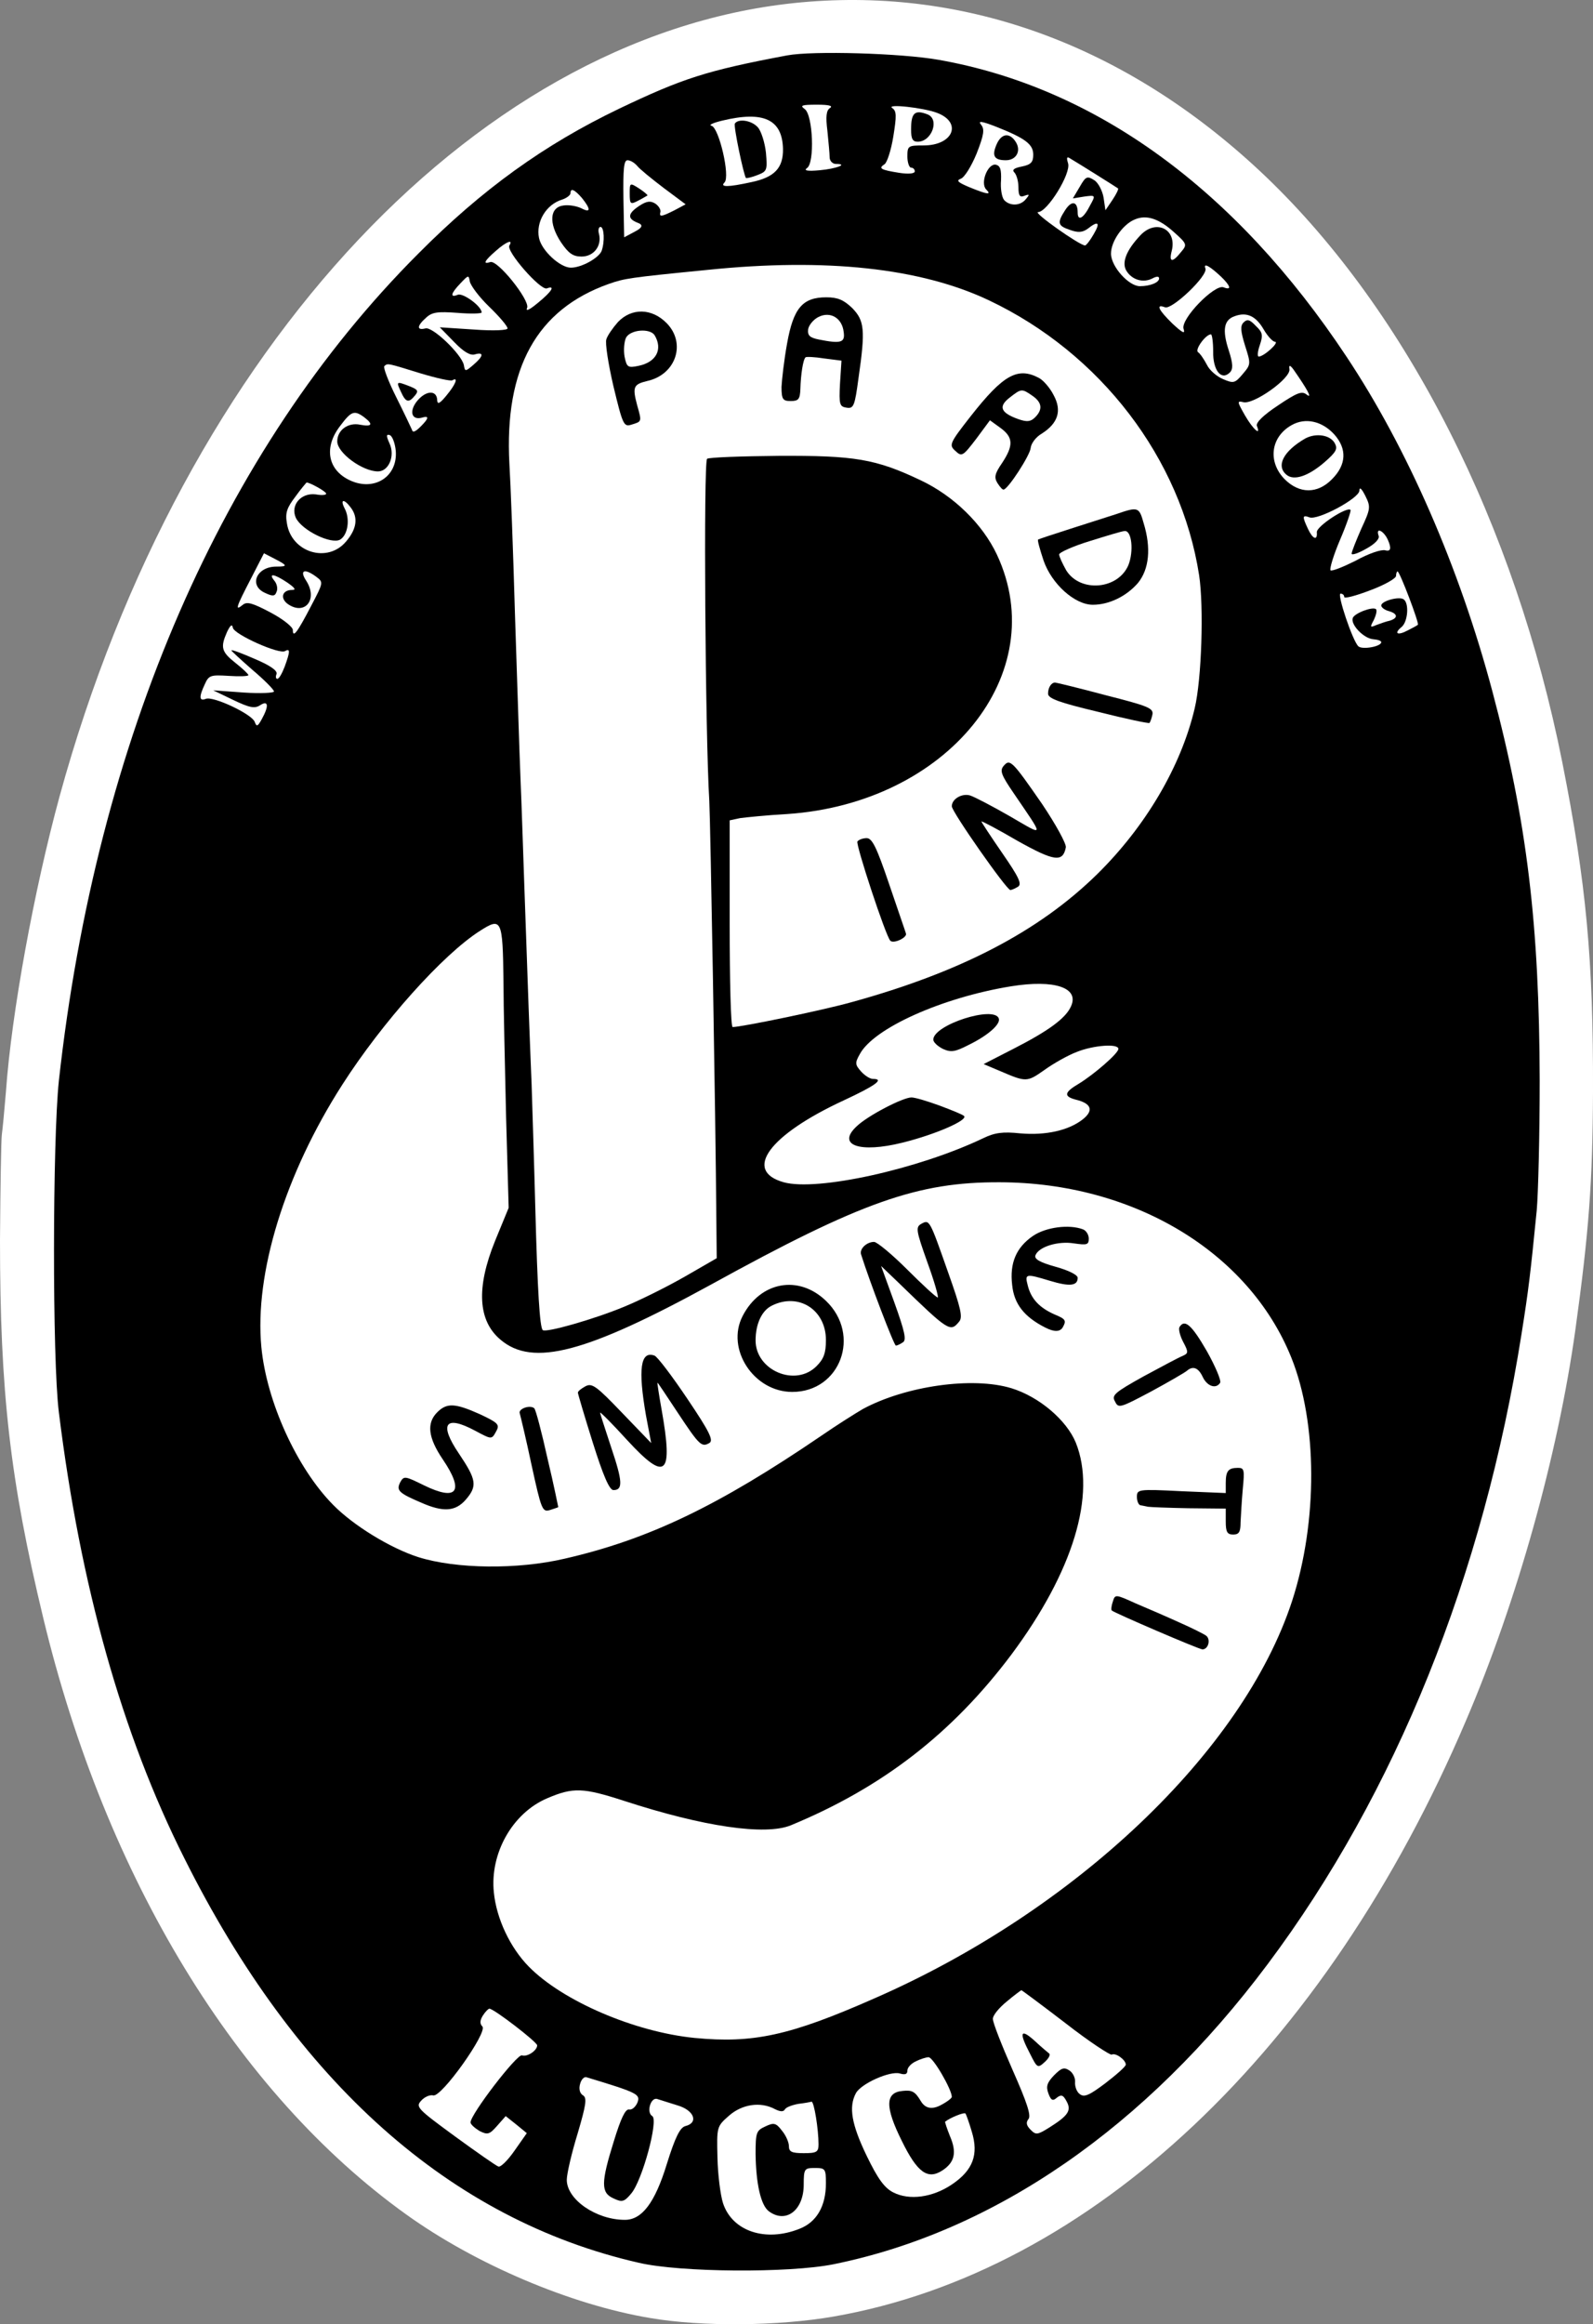
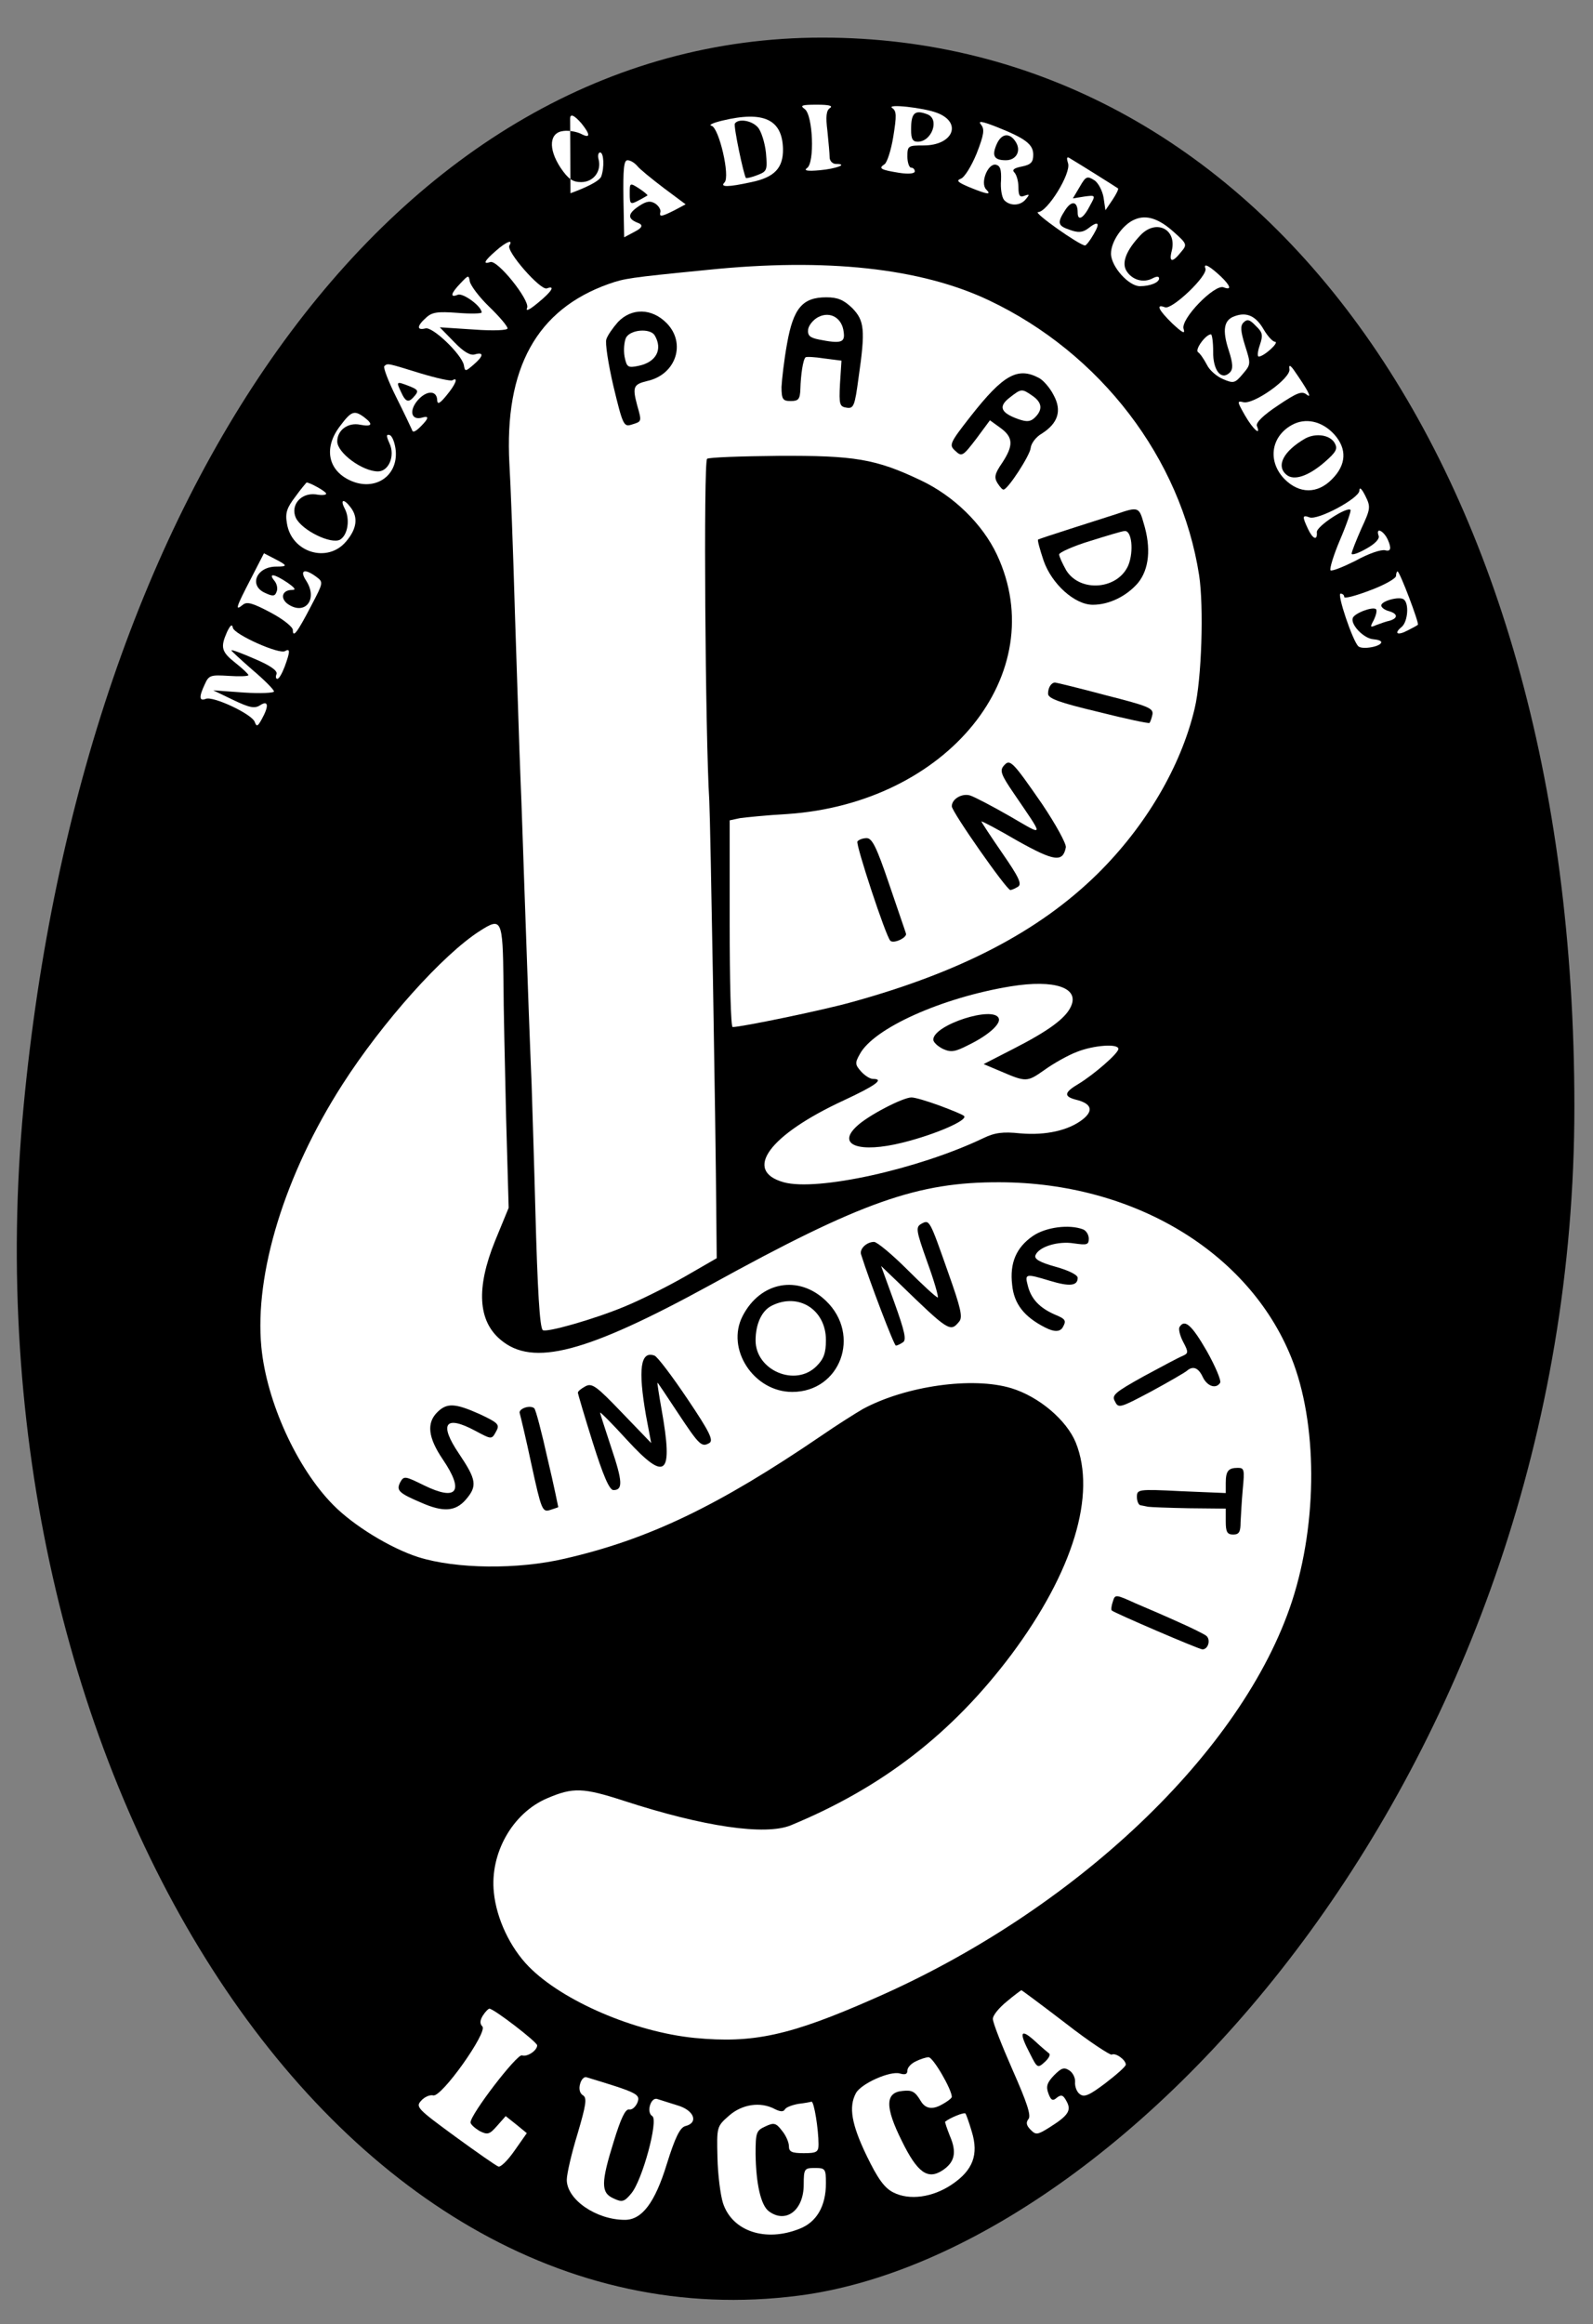
<svg xmlns="http://www.w3.org/2000/svg" id="Layer_1" data-name="Layer 1" viewBox="0 0 430.3 627.44">
  <rect x="0" y="0" width="430.3" height="627.44" fill="#808080" stroke="none" />
  <defs>
    <style>      .cls-1 {        fill: #fff;      }    </style>
  </defs>
  <path d="M425.27,298.71c0,177.28-120.37,309.44-209.45,321C89.14,636.15-10.32,475.21,6.37,298.71,22.1,132.36,106.41,10.15,222.09,10.15s203.18,111.28,203.18,288.56Z" />
  <g>
-     <path class="cls-1" d="M218.5.46C130.7,7.26,49.5,93.26,16.1,214.96c-6.9,25.3-13,58.6-14.5,79.8-.4,4.9-.9,10.1-1.1,11.5s-.4,14.2-.5,28.5c0,41,2.7,64.7,11.7,102.1,16.9,70.2,52.3,128.2,98.1,161,18.7,13.4,44.3,24.3,65.8,27.9,13.9,2.4,34.7,2.2,49.6-.4,69.5-12.1,132.9-71.9,170.8-160.9,13.8-32.2,24.8-71.7,29.5-105.2,3.7-26.7,4.7-40.1,4.8-64.5.1-35.7-1.8-56.2-8.3-89-12.8-64.2-41.8-121.4-80-158C306.1,13.46,263.2-3.04,218.5.46ZM253.6,16.16c42.4,7.5,80.2,35,110.1,80.1,16.5,24.8,30.5,56.9,39.4,90.3,9.4,35.3,12.7,63.1,12.8,105.2,0,14.8-.4,30.6-.8,35-1.7,17.1-2.2,21.4-4.1,33.3-10.3,65.3-34,124-68.6,170.2-32.9,44-73.8,72.2-117.3,81-12,2.4-41.4,2.2-52.5-.4-50.9-11.6-92.5-48.6-122.8-109.2-16.9-33.6-28.1-73.6-33.9-120.4-1.8-14.3-1.7-73.5,0-89.5,10.2-92.2,44.2-170.4,97.1-223.3,17.3-17.4,34-29.4,54.2-39.1,17.2-8.2,23.6-10.3,45.4-14.4,6.9-1.3,30.9-.6,41,1.2Z" />
    <path class="cls-1" d="M217.4,29.46c2.2,1.7,2.7,14.5.6,15.9-1,.7.1.9,3.4.6,4.5-.4,7.9-1.7,4.4-1.7-.9,0-1.7-.8-1.7-1.8,0-.9-.3-4.1-.6-7.1-.5-3.9-.3-5.6.7-6.2.9-.6-.3-.9-3.5-.9-4.2,0-4.7.2-3.3,1.2Z" />
    <path class="cls-1" d="M241,29.16c1.2.8,1.2,2.1.3,7.7-.6,3.7-1.7,7.1-2.4,7.5-1.7,1.1-1,1.5,4,2.3,2.6.4,4.2.2,4.2-.4,0-.5-.4-1-1-1-.5,0-1-1.4-1-3,0-2.9.2-3,4.4-3,8,0,10.5-6.2,3.6-8.8-3.7-1.4-13.8-2.5-12.1-1.3ZM250.5,30.86c3.4,1.3,1.2,7.4-2.6,7.4-1.4,0-1.8-.8-1.8-3.3,0-4.5,1-5.4,4.4-4.1Z" />
    <path class="cls-1" d="M195.1,32.56c-2.5.6-3.8,1.2-2.9,1.4,2,.5,5.1,13.7,3.5,15.3-1.3,1.3.9,1.3,7.3-.1,6.2-1.3,8.6-3.8,8.5-9-.2-7.9-5.2-10.3-16.4-7.6ZM204.7,34.36c.9,1,1.9,4.1,2.2,6.9.4,4.7.3,5-2.3,6-1.5.6-2.9.9-3.1.8-.6-.7-3.4-14-3-14.7.9-1.4,4.5-.9,6.2,1Z" />
    <path class="cls-1" d="M265,33.66c1,1.2.8,2.7-1.2,7.8-1.4,3.4-3.3,6.5-4.3,6.8-1.3.5-.7,1,2.4,2.3,4.9,2,6,2.1,4.5.6-1.7-1.7.4-7.1,2.6-6.7,1.2.3,1.5,1.3,1.4,4.2-.2,2.2.2,4.5.8,5.3,1.5,1.7,4.4,1.7,5.9-.2,1.1-1.3,1-1.4-.4-.9-1.2.5-1.6,0-1.6-2.3,0-1.6-.5-3.4-1.1-4-.7-.7-.1-1.2,2-1.6,2.5-.5,3.1-1.2,3.1-3.2,0-2.8-2.1-4.4-9.9-7.5-4.1-1.6-5.1-1.7-4.2-.6ZM274.4,38.36c1.5,2.4.1,4.9-2.7,4.9-3.2,0-3.9-1.2-2.4-4.5,1.3-2.8,3.5-3,5.1-.4Z" />
    <path class="cls-1" d="M288.5,44.06c.9,2.7-5.6,13.2-8.1,13.2-1.5,0,11.2,9,12.7,9,.3,0,1.4-1.4,2.3-3,1.9-3.2,1.3-3.8-1.6-1.5-1.4,1-2.6,1.1-4.8.3-3.3-1.1-3.5-1.9-1.3-5.3,1.8-2.8,3.4-2.4,3.4.6,0,2.5,1.6,1.6,3.4-2,1.5-2.7,1.4-2.7-1.6-2.3l-3.1.5,1.9-3.2c1.6-2.8,2-2.9,3.9-1.7,1.1.7,2.2,2.9,2.5,4.7l.5,3.4,1.9-2.8c1-1.5,1.7-2.9,1.5-3.1-.4-.3-10.1-6.4-12.8-8-1-.7-1.2-.4-.7,1.2Z" />
    <path class="cls-1" d="M168.4,53.66l.2,10.4,3-1.6q2.9-1.5.7-2.3c-2.9-1.1-2.8-2.5.4-4.6,2-1.3,3-1.4,4.3-.6.9.6,1.5,1.6,1.4,2.2-.4,1.5.2,1.4,3.8-.4l3-1.6-5.9-4.4c-3.3-2.5-6.5-5.1-7.2-6-.7-.8-1.8-1.5-2.6-1.5-1,0-1.2,2.4-1.1,10.4ZM174.9,52.76c-.2.1-1.3.8-2.5,1.4-2.1,1.1-2.3,1-2.3-1.9s0-3,2.5-1.4c1.4.9,2.4,1.8,2.3,1.9Z" />
-     <path class="cls-1" d="M154.1,52.16c0,.5-1,1.3-2.2,1.7-4.4,1.3-7.2,6.1-6.3,10.4.7,3.4,5.7,8,8.6,8s7.5-2.6,8.3-4.5c.9-2.5.7-6.5-.3-6.5-.5,0-.7.9-.4,1.9.8,3.2-1.4,6.1-4.7,6.1-2.3,0-3.5-.8-5.6-3.9-3.4-5.2-3-9.5.8-9.9,1.5-.2,3.6.2,4.8.8,2.5,1.3,2.5.2.1-2.8-2-2.3-3.1-2.8-3.1-1.3Z" />
+     <path class="cls-1" d="M154.1,52.16s7.5-2.6,8.3-4.5c.9-2.5.7-6.5-.3-6.5-.5,0-.7.9-.4,1.9.8,3.2-1.4,6.1-4.7,6.1-2.3,0-3.5-.8-5.6-3.9-3.4-5.2-3-9.5.8-9.9,1.5-.2,3.6.2,4.8.8,2.5,1.3,2.5.2.1-2.8-2-2.3-3.1-2.8-3.1-1.3Z" />
    <path class="cls-1" d="M306.5,59.26c-3.2,1.3-6.4,5.9-6.4,9.2,0,3.5,4.8,8.8,7.8,8.8,2.8,0,5.2-1,5.2-2.1,0-.6-.7-.6-1.8,0-2.5,1.3-5.5.4-7-2-1.4-2.2-.1-5.6,3.8-9.7,4.2-4.4,9.9-1.6,8.4,4.3-.8,3.1.2,3.2,2.5.3,1.7-2,1.7-2.2-1.9-5.4-4-3.6-7.4-4.8-10.6-3.4Z" />
    <path class="cls-1" d="M133.9,67.76c-3,2.6-3.6,3.7-1.5,3,1.9-.8,10.7,10.2,10,12.3-.5,1.1.5.7,2.9-1.3,3.8-3.1,4.8-4.8,2.4-3.9-1.7.6-11.1-10.1-10.1-11.6,1.1-1.8-.9-1-3.7,1.5Z" />
    <path class="cls-1" d="M191.1,72.86c-21.3,2.1-22.4,2.3-26.7,3.8-19.4,6.9-28.2,22.7-26.8,48.6.3,4.7,1,22.9,1.5,40.5.6,17.6,1.2,37.6,1.5,44.5s.7,19.5,1,28c1,29.1,1.5,42.5,2,54.5.2,6.6.7,21.7,1,33.5.6,22.4,1.2,32,2,32.8s13.8-2.9,22-6.3c4.4-1.8,11.8-5.5,16.5-8.2l8.5-4.9-.1-10.5c-.2-27.6-1.6-107.1-1.9-112.9-1.1-17.6-1.6-91.8-.6-92.4.5-.4,9.2-.7,19.3-.8,20.5-.1,26.2.8,38.4,6.6,8.9,4.2,16.7,11.8,20.6,20.1,15,32.1-13.4,67.1-56.7,70-5.5.3-11.2.9-12.7,1.1l-2.8.6v27.9c0,15.3.3,27.9.8,27.9,2.4,0,24.1-4.5,31.7-6.6,29.6-8.1,50.9-19.1,66.8-34.7,13-12.8,22.6-29,26.3-44.7,1.9-7.9,2.5-27.5,1.2-36-4.9-31.5-26.6-59.9-56.8-74.2-18.4-8.7-43.9-11.5-76-8.2ZM230.2,83.16c3.3,3.4,3.6,5.8,1.7,18.9-1,7.5-1.3,8.3-3.2,8s-2.1-.8-1.8-6.5l.4-6.2-4.7-.6c-2.5-.4-4.8-.5-5-.3-.7.6-1.3,4.8-1.4,8.5-.1,2.8-.5,3.3-2.6,3.3s-2.5-.4-2.5-3.8c.1-2,.7-7.3,1.5-11.7,1.7-9.6,4.2-12.5,10.6-12.5,3.1,0,4.7.7,7,2.9ZM180.1,87.26c5.3,5.4,2.5,13.9-5.3,15.6-3.7.9-4,1.6-2.7,6.5,1.3,4.6,1.3,4.4-1.6,5.3-2,.6-2.3,0-4.8-10.4-1.4-6-2.3-11.8-1.9-12.7.3-1,1.7-3,3.1-4.6,3.7-3.9,9.2-3.8,13.2.3ZM280.7,102.06c1.1.6,2.9,2.6,3.9,4.6,2.3,4.2,1.2,7.6-3.2,10.4-1.6.9-2.9,2.7-3,3.9-.2,2-6.1,11.1-7.3,11.2-.3.1-1-.7-1.7-1.8-.9-1.5-.7-2.5,1.3-5.4,3.1-4.7,3-6.9-.4-9.4l-2.9-2.1-3.7,5c-3.6,4.7-3.9,4.9-5.6,3.3-1.8-1.6-1.7-2,4.1-9.4,8.8-11.2,12.7-13.4,18.5-10.3ZM308.9,141.16c2.1,6.8,1.5,12.5-1.5,16.2-3.1,3.6-7.8,5.9-12.2,5.9-4.9,0-11.1-5.6-13.3-11.9-1-3-1.7-5.5-1.5-5.7.1-.1,4-1.4,8.7-2.9s10.3-3.3,12.5-4c5.8-2,6.1-1.9,7.3,2.4ZM298.6,187.66c11.4,2.9,13,3.5,12.7,5.2-.2,1-.6,2.1-.8,2.3s-6.4-1.1-13.9-3c-10.5-2.5-13.5-3.6-13.5-4.9,0-1.7.9-3,1.9-3,.3,0,6.5,1.5,13.6,3.4ZM281.5,217.06c3.7,5.5,6.6,10.8,6.4,11.7-.8,4.1-3.1,3.8-13.1-1.8-5.3-3.1-9.7-5.4-9.7-5.2s2.5,4,5.6,8.5c4.5,6.5,5.4,8.4,4.3,9.1-.8.5-1.7.9-2.1.9-1,0-15.8-21.1-15.8-22.6,0-2,2.8-3.6,5-2.9,1.2.4,6,2.9,10.7,5.6,9.5,5.5,9.4,6.1.9-6.4-3.2-4.7-3.7-5.9-2.6-7.2,1.7-2,2.3-1.4,10.4,10.3ZM240.1,238.46c2.3,6.8,4.4,12.8,4.6,13.5.5,1.1-3.3,2.9-4.2,2-1.2-1.1-9.4-26-8.9-26.8.4-.5,1.5-.9,2.5-.9,1.5,0,2.7,2.5,6,12.2Z" />
    <path class="cls-1" d="M221.1,85.56c-1.4.7-2.6,2.2-2.8,3.3-.2,1.7.4,2.3,2.9,2.8,6,1.2,7.1.8,6.7-2-.4-3.8-3.6-5.7-6.8-4.1Z" />
    <path class="cls-1" d="M169.1,91.16c-.5,1.1-.7,3.3-.4,5.1.6,2.9.9,3.1,3.8,2.5,4.8-1,6.6-4.5,4.3-8.3-1.3-1.9-6.5-1.5-7.7.7Z" />
    <path class="cls-1" d="M272.7,107.36c-3.1,2.4-2.4,4.1,2.4,5.8,2.3.8,3.3.7,4.5-.5,2.1-2.1,1.9-4-.7-5.8-2.9-2-3-2-6.2.5Z" />
    <path class="cls-1" d="M294.4,146.06c-4.6,1.4-8.3,3.1-8.3,3.6,0,.6.9,2.5,1.9,4.3,3.8,6.1,14,5.2,16.8-1.4,1.5-3.8.9-9.4-1-9.2-.7,0-4.9,1.3-9.4,2.7Z" />
    <path class="cls-1" d="M325.6,72.46c.8,1.9-9,11.2-10.9,10.5-2.6-1-1.8.7,2,4.4,2.8,2.6,3.5,2.9,3,1.4-.8-2.7,8.4-12.1,10.8-11.2,2.3.9,1.9-.4-.7-2.9-3.1-2.9-4.8-3.8-4.2-2.2Z" />
    <path class="cls-1" d="M124.4,76.46c-2.7,2.8-2.9,4-.7,3.1,1.4-.5,6.4,3.1,6.4,4.8,0,.3-2.9.4-6.5.1-5.4-.4-6.9-.2-8.5,1.3-2.5,2.2-2.6,3.5-.2,2.9,1.9-.6,9.8,7,10.4,9.9.3,1.8.4,1.8,2.6-.1,2.7-2.3,2.9-3.5.4-2.8-1.2.4-3-.6-5.6-3.3l-3.9-4,9.2.6c5.4.4,9.1.2,9.1-.3,0-.6-2.2-3.2-5-5.9-2.7-2.6-5-5.7-5.2-6.8-.3-1.8-.4-1.7-2.5.5Z" />
    <path class="cls-1" d="M333.5,85.36c-2.9,1-3.4,3.7-1.6,9.2,1.2,3.7,1.2,5.1.3,6-2.3,2.3-4.6-.6-4.5-5.7,0-2.5-.3-4.6-.6-4.6-1.4,0-4.4,4.1-3.5,4.8.6.4,1.6,1.9,2.4,3.4.7,1.5,2.7,3.2,4.4,3.9,2.8,1.2,3.2,1.1,5.3-1.4,2.2-2.6,2.2-2.7.6-7.7-1.2-3.9-1.3-5.3-.4-6.2,1-1,1.7-.8,3.3.9,1.9,1.8,2,2.5,1.1,5.2-.6,1.7-.7,3.1-.3,3.1,1.4,0,5.7-3.9,4.4-4-.6,0-2-1.5-3.1-3.4-2.1-3.6-4.6-4.7-7.8-3.5Z" />
    <path class="cls-1" d="M103.8,98.86c-.3.4,1.1,4.1,3.2,8.3s4,8.2,4.3,8.9c.2.9,1.1.4,2.8-1.4q2.5-2.6.2-2c-3.3,1.1-4-1.9-1.2-4.9,2.4-2.5,5-2.3,5,.4.1,1.1.8.7,2.5-1.4,2.5-3,3.3-5.1,1.6-4.1-.4.3-4.4-.6-8.7-1.9-8.8-2.7-8.8-2.8-9.7-1.9ZM110.6,104.26c2.3.9,2.5,1.3,1.5,2.5-1.7,2.1-2.5,1.9-3.8-1-1.3-2.8-1.3-2.9,2.3-1.5Z" />
    <path class="cls-1" d="M348.3,99.66c.4,2.5-9.8,9.7-12.5,8.9-1.7-.4-1.6-.1.5,3.6,2.2,3.8,4.4,5.7,3.2,2.8-.3-.9,1.9-3,5.7-5.5,5.2-3.5,6.5-4,7.8-2.9,1.6,1.2.1-1.5-3.6-6.8q-1.4-1.9-1.1-.1Z" />
    <path class="cls-1" d="M91.9,114.96c-4.5,5.8-3.4,11.9,2.6,14.7,6.6,3.1,13-1,12.4-8-.2-2-.9-3.9-1.6-4.2-1-.3-1,.2-.1,2.2,1.6,3.4-.2,7.6-3.1,7.6-4.2,0-11-5-11-8.1s3-5.2,6.2-4.5c3.2.6,3.6-.1,1.1-2-2.7-2-3.5-1.7-6.5,2.3Z" />
    <path class="cls-1" d="M348.9,114.76c-5.7,3.2-6.5,9.9-1.9,14.6,4,4,8.9,4,12.8,0,3.9-3.9,4.1-8.2.6-12.1-3.3-3.6-7.8-4.6-11.5-2.5ZM360.5,119.56c.9,1.6.5,2.4-2.7,5.2-4.4,3.8-8.3,5.1-10.3,3.4-2.9-2.4-.8-6.4,5.1-9.8,2.8-1.5,6.6-1,7.9,1.2Z" />
    <path class="cls-1" d="M79.8,134.06c-2.3,3-2.8,4.4-2.3,7.2,1.2,7.9,11,10.9,16,4.9,2.9-3.4,3.3-6.5,1.2-9.2-1.8-2.4-2.9-2.2-1.6.3,1.5,2.8.9,7.1-1.2,8.4-2.4,1.4-10.4-2.5-12-5.9-1.5-3.4,1.4-6.8,5.4-6.3,1.6.3,2.8.2,2.8-.2,0-.6-4.6-3.1-5.3-3-.1.1-1.5,1.7-3,3.8Z" />
    <path class="cls-1" d="M367.2,132.46c-.1,2.1-11.3,8.1-13.5,7.2-1.9-.7-2-.3-.4,3.1,1.3,2.8,2.6,3.3,2.4.9-.1-1.6,8.2-7,9.1-6,.2.2-1,3.8-2.8,8s-2.9,7.9-2.6,8.3c.4.3,3.4-.9,6.8-2.6,3.4-1.9,6.9-3.1,8-2.8q2.2.6.7-2.8c-1.1-2.5-3.4-3.6-2.5-1.1.3.8-1,2.2-3.4,3.5-2.1,1.2-3.9,1.8-3.9,1.3s1.2-3.5,2.6-6.7c2.5-5.4,2.6-5.9,1.1-8.9-1-2-1.6-2.5-1.6-1.4Z" />
    <path class="cls-1" d="M67.7,156.36c-4,7.7-4.3,8.7-2.1,6.9,1.1-.9,2.6-.5,7.5,2.1,3.4,1.8,6,3.9,6,4.7,0,2.3,1.2.7,5-6.6,3.2-6.1,3.3-6.3,1.4-7.7-3.2-2.4-4.7-1.9-2.8,1,3.3,5.1-.4,9.6-5.1,6.2-2-1.6-1.3-3.7,1.3-3.7,1.2,0,.7-.6-1.3-2-3.6-2.4-5.2-2.6-3.5-.5.7.8,1,2.2.6,3-.4,1.2-1,1.3-3.1.3-4.5-2-2.3-7.1,3-7.1,3.2,0,3.1-.3-.4-2.1l-2.9-1.5-3.6,7Z" />
    <path class="cls-1" d="M377.1,155.46c0,.7-3.2,2.5-7,3.9-3.9,1.5-7,2.3-7,1.8s-.4-.9-1-.9c-1,0,3.2,12.6,4.8,14.2,1,1,6.2.1,6.2-1.1,0-.4-1-.7-2.2-.8-2.5-.2-6.1-3.9-5.5-5.7.4-1.3,5.4-3.2,6.3-2.4.3.4,0,1.6-.6,2.9-1.1,2-1,2.1.6,1.4,1.1-.4,2.7-1,3.7-1.2,2.3-.7,2.2-1.9-.3-2.6-1.1-.3-2-1-2-1.5,0-1.2,4.7-2.5,6-1.7,1.6,1,1.2,6.1-.5,7.5-2.2,1.8-1.1,2.4,1.7.9,1.2-.6,2.5-1.3,2.7-1.5.4-.4-4.9-14.4-5.5-14.4-.2,0-.4.6-.4,1.2Z" />
    <path class="cls-1" d="M61.3,170.66c-1.8,4.1-1.5,5.3,2.3,8.3,1.9,1.5,3.5,3,3.5,3.3s-2.4.4-5.3.2c-4.9-.3-5.4-.2-6.5,2.3-1.6,3.4-1.5,4.6.3,3.9,2-.8,12.4,4.1,13.2,6.2.5,1.4.8,1.3,1.9-.7,2-3.6,1.8-5.2-.4-3.8-1.5,1-2.9.7-7.3-1.4l-5.4-2.6,8.3.6c4.5.3,8.2.1,8.1-.3,0-.5-2.7-3.2-5.9-5.9-3.2-2.8-5.7-5.1-5.6-5.2.2-.2,3.1.9,6.5,2.4,4,1.7,6,3.1,5.7,4-.3.7-.2,1.3.2,1.3.5,0,1.3-1.5,2-3.3,1.5-4.1,1.5-5,.1-4.2-1.5,1-13.8-4.5-14.1-6.3-.2-1.1-.7-.7-1.6,1.2Z" />
    <path class="cls-1" d="M129.7,251.26c-10.1,6.4-26.5,24.8-37.2,41.5-15.6,24.3-23.8,51.1-21.9,70.9,1.4,14.7,9.6,32.7,19.4,42.6,5.5,5.6,15.5,11.7,23,14.1,10.2,3.2,26.8,3.4,39.6.4,22.6-5.2,41.4-14.2,69.3-33.2,4.2-2.9,9.3-6.1,11.2-7.2,11.5-6.2,29.6-8.8,40.1-5.6,7.5,2.3,14.9,8.6,17.4,14.7,5.6,14-.7,34.8-17.4,57.2-16,21.3-34.9,35.9-59.6,46.1-6.9,2.8-23.5.4-45-6.6-11.1-3.6-13.8-3.7-20.8-.7-9.4,4-15.5,14.9-14.4,25.4.7,7.1,4.4,14.9,9.4,20,9.1,9.3,28.6,17.7,44.9,19.3,15.7,1.5,25.6-.6,48.3-10.6,54.4-23.7,99.7-66.7,113-107.3,7-21.5,6.9-48.2-.2-65.8-11.5-28.5-42.6-47.2-78.7-47.3-22.2-.1-37.5,5.3-78,27.6-33.8,18.5-48.2,22.3-56.9,14.9-6.1-5.1-6.6-14-1.5-26.6l3.7-9-.7-24.7c-.3-13.5-.7-29.9-.7-36.4-.2-16.8-.5-17.4-6.3-13.7ZM256.2,343.76c3.3,9.3,3.9,11.8,2.9,13-2.4,2.9-2.7,2.8-16.3-10.4l-4.8-4.6,3.6,9.9c2.8,7.8,3.3,10.1,2.3,10.7-.7.5-1.6.9-1.9.9-.5,0-7.1-17.3-9.4-24.6-.5-1.5,1.5-3.4,3.5-3.4.8,0,4.9,3.4,9,7.5s7.8,7.5,8.2,7.5c.3,0-.9-4.3-2.8-9.5-3.1-8.7-3.2-9.5-1.6-10.4,2.2-1.2,2.2-1.1,7.3,13.4ZM292.5,331.86c.9.3,1.6,1.5,1.6,2.5,0,1.7-.5,1.8-4,1.3-4.3-.7-9.5.9-10.4,3.2-.4,1,1.1,1.9,5.4,3.1,3.6,1,6,2.2,6,3,0,2.2-2.2,2.4-7.5.8-6.6-2-6.8-1.9-6,1.2.9,3.7,3.2,6.1,7.3,7.9,2.9,1.2,3.2,1.6,2.2,3.4q-1.1,2-4.8.1c-5.7-2.9-8.4-6.4-8.9-11.5-.7-5.9,1.1-10.1,5.6-13.2,3.5-2.4,9.8-3.2,13.5-1.8ZM223.1,351.16c9.6,9.2,3.9,24.6-9.1,24.6-10.4,0-18-11.6-13.4-20.5,4.8-9.3,15.1-11.2,22.5-4.1ZM326,364.76c2.3,4.1,3.9,7.9,3.6,8.5-1.1,1.8-3.5,1-4.7-1.5-1.2-2.6-2.7-3.1-4.3-1.7-.6.5-4.9,3-9.7,5.6-8.3,4.4-8.8,4.6-9.7,2.7-1-1.7-.2-2.4,7.7-6.8,4.8-2.6,9.5-5.1,10.5-5.5,1.6-.7,1.7-1,.2-3.8-.9-1.7-1.3-3.5-1-4,1.4-2.3,3.3-.6,7.4,6.5ZM185.7,377.66c6,8.9,7.1,11.2,5.9,11.9-2.1,1.2-2.7.6-8.6-8.3-2.9-4.4-5.3-8-5.4-8s.4,3.3,1.1,7.2c3.2,18,1.2,19.7-9.3,8.3-4-4.4-7.3-7.7-7.3-7.4s1.4,4.5,3,9.4c3.1,9.2,3.2,11.5.6,11.5-1.1,0-2.8-4-5.6-12.9-2.2-7-4-13.1-4-13.4,0-.4.9-1.1,2-1.7,1.8-1,3-.1,9.9,7.1l7.9,8.2-1.4-7.4c-2.2-12.6-1.5-17.6,2.3-16.2.8.3,4.8,5.6,8.9,11.7ZM129.6,381.76c4.9,2.3,5.4,2.8,4.5,4.5-1.3,2.4-1.2,2.4-5.7,0-8.2-4.4-9.9-1.9-4.4,6.2,4.7,7,5,8.7,1.8,12.4-2.8,3.2-6.1,3.4-12,.8-6.1-2.6-6.8-3.3-5.7-5.5,1-1.8,1.3-1.7,6.4.8,9,4.4,11,1.7,5.1-7-4-5.9-4.4-9.8-1.5-12.7,2.6-2.6,4.8-2.5,11.5.5ZM147.9,393.76c1.7,7.1,2.9,13.1,2.9,13.1-.1.1-1.1.4-2.3.8-2,.6-2.3-.2-4.9-12.1-1.5-7.1-3-13.3-3.2-14-.5-1.2,2.7-2.4,3.9-1.4.4.3,2,6.4,3.6,13.6ZM335.7,401.96c-.3,3.2-.5,7.3-.6,9,0,2.6-.4,3.3-2,3.3s-2-.7-2-3.5v-3.5l-10-.1c-5.5-.1-10.4-.3-11-.4-.5-.1-1.4-.3-2-.4-.5,0-1-1.1-1-2.2,0-2.1.2-2.2,12-1.6l12,.5v-2.7c0-3.3.7-4.1,3.3-4.1,1.7,0,1.8.5,1.3,5.7ZM318.5,437.96c3.4,1.5,6.6,3.1,7.3,3.6,1.3,1,.6,3.7-1,3.7-.9,0-23.7-9.8-24.5-10.5-.2-.2-.1-1.3.3-2.4.6-2,.7-2,6.2.5,3.1,1.3,8.4,3.6,11.7,5.1Z" />
    <path class="cls-1" d="M208.5,352.46c-2.7,1.3-4.4,4.9-4.4,9.4,0,8.1,10.8,12.7,16.5,6.9,1.9-1.9,2.5-3.5,2.5-7,0-8.2-7.4-12.9-14.6-9.3Z" />
    <path class="cls-1" d="M273.1,266.26c-18.5,3-37.2,11.3-40.9,18.4-1.3,2.3-1.2,2.8.4,4.6,1,1.1,2.4,2,3.2,2,3.2,0,.7,1.8-7.9,5.8-20.1,9.3-27.3,19-16.2,22.1,9,2.5,36.3-3.5,53.9-11.9,3.1-1.5,5.3-1.8,10-1.3,6.9.6,13.1-.8,16.9-3.8,3-2.4,2.3-4.3-1.9-5.3-3.4-.9-3.1-2,.8-4.3,4.1-2.5,10.7-8.2,10.7-9.4,0-1.5-6.7-1-11.2.8-2.4.9-6.3,3.1-8.8,4.9-4.7,3.3-4.9,3.3-11.9.3l-4.5-1.9,8-4.1c9.6-4.9,14.2-8.3,15.6-11.5,2.3-5-4.4-7.3-16.2-5.4ZM269.8,274.96c.5,1.5-2.8,4.5-8.1,7.1-3.7,1.9-4.8,2.1-7,1.1-1.4-.7-2.6-1.8-2.6-2.5,0-4,16.5-9.3,17.7-5.7ZM253.8,298.46c3.2,1.2,6.2,2.4,6.6,2.8,1.2,1.1-7.7,5-16.6,7.2-11.6,2.9-17.9.7-12.4-4.4,3-2.9,12.5-7.8,14.8-7.8,1,0,4.3,1,7.6,2.2Z" />
    <path class="cls-1" d="M271.9,540.36c-2.1,1.7-3.8,3.8-3.7,4.7,0,1,2.4,7.1,5.3,13.7,3.9,8.8,5.1,12.4,4.3,13.3-.7.9-.6,1.7.6,2.9,1.4,1.4,1.8,1.4,5-.6,5.1-3.2,6.1-4.6,4.7-7.1-.9-1.7-1.4-1.9-2.6-1-1.1,1-1.6.8-2.3-1.1s-.4-2.9,1.5-4.9c2-2,2.7-2.3,4.2-1.3.9.6,1.6,2,1.5,3.1s.4,2.6,1.2,3.2c1.2,1,2.5.5,7-2.9,3-2.3,5.5-4.5,5.5-5,0-1.3-2.8-3.3-3.8-2.7-.4.2-6.1-3.5-12.5-8.5-6.4-4.9-11.8-8.9-11.9-8.9-.2.1-2,1.4-4,3.1ZM283.4,554.36c.4.3-.1,1.3-1.2,2.3-1.9,1.7-2,1.7-4-2.3-3-5.7-2.6-6.9,1.2-3.5,1.7,1.6,3.5,3.1,4,3.5Z" />
    <path class="cls-1" d="M130.4,544.16c-.8,1.3-.8,2.2-.1,2.9,1.5,1.5-11.1,19.3-13.3,18.6-.9-.2-2.3.4-3.2,1.4-1.6,1.7-1.1,2.2,9,9.6,5.9,4.3,11.2,8,11.8,8.2.6.3,2.6-1.7,4.4-4.3l3.3-4.7-2.8-2.3-2.9-2.3-2.3,2.6c-2.1,2.4-2.6,2.5-4.8,1.4-1.3-.8-2.4-1.8-2.4-2.3,0-2.2,12.6-18.6,13.9-18.1,1.4.5,4.1-1.3,4.1-2.7,0-.9-11.7-9.9-12.9-9.9-.3,0-1.1.8-1.8,1.9Z" />
    <path class="cls-1" d="M247.4,556.46c-1.3.6-2.3,1.7-2.3,2.5,0,1-.6,1.2-2,.8-2.6-.8-10.5,2.7-11.9,5.3-2,3.7-1.2,8.4,2.9,16.9,3,6.2,4.8,8.7,7.2,9.9,4.3,2.2,10.6,1.4,15.9-2.2,5.6-3.8,7.2-8,5.3-14.2-.7-2.4-1.5-4.6-1.7-4.9-.4-.4-4.1,1.1-5.5,2.2-.1.1.5,1.9,1.3,3.9,1.9,4.4,1.3,7.1-2.1,9.3-3.9,2.5-6.7.6-10.9-8-4.6-9.2-4.5-13.1.2-13.5,2.6-.3,3.4.2,4.9,2.7q1.7,2.9,5.1,1.3c1.8-.9,3.3-2,3.3-2.4,0-2-5.1-10.8-6.3-10.7-.6,0-2.2.5-3.4,1.1Z" />
    <path class="cls-1" d="M156.7,562.56c-.4,1.3-.1,2.6.8,3.1,1.1.7.8,2.6-1.5,10.4-1.6,5.2-2.9,10.8-2.9,12.4,0,5.3,7.9,10.8,15.7,10.8,4.6,0,8.1-4.6,11.3-15,2.3-7.4,3.6-9.9,5-10.3,3.7-.9,2.4-4.3-2.1-5.6-2.3-.7-4.7-1.5-5.4-1.7-1.8-.7-3.1,3.6-1.4,4.6,1.7,1.1-2.7,17.4-5.7,20.9-1.9,2.3-2.5,2.4-4.8,1.3-3.4-1.5-3.4-4.2.1-15.4,1.9-6.2,3.1-8.7,4.1-8.6.8.2,1.8-.7,2.3-1.9.8-2.2.1-2.6-13.8-6.8-.6-.2-1.4.6-1.7,1.8Z" />
    <path class="cls-1" d="M215.6,567.96c-1.6.3-3.3.9-3.6,1.5-.4.7-1.3.6-2.7-.1-3.9-2.1-8.9-1.3-12.4,1.8-3.3,2.9-3.3,3-3.1,11.3.1,4.6.8,10.1,1.5,12.3,2.5,7.6,11.5,10.6,20.7,6.9,4.6-1.8,7.1-6.1,7.1-12.3,0-3.9-.2-4.1-3-4.1s-3,.2-3,4.5c0,6.9-4.8,10.6-9.4,7.2-2.2-1.6-3.5-7.5-3.6-15.5,0-5.8.2-6.3,2.6-7.4,2.3-1.1,2.9-1,4.5,1.1,1.1,1.3,1.9,3.2,1.9,4.2,0,1.5.7,1.9,4,1.9,3.5,0,4-.3,4-2.4,0-4-1.2-11.6-1.9-11.5-.3.1-1.9.4-3.6.6Z" />
  </g>
</svg>